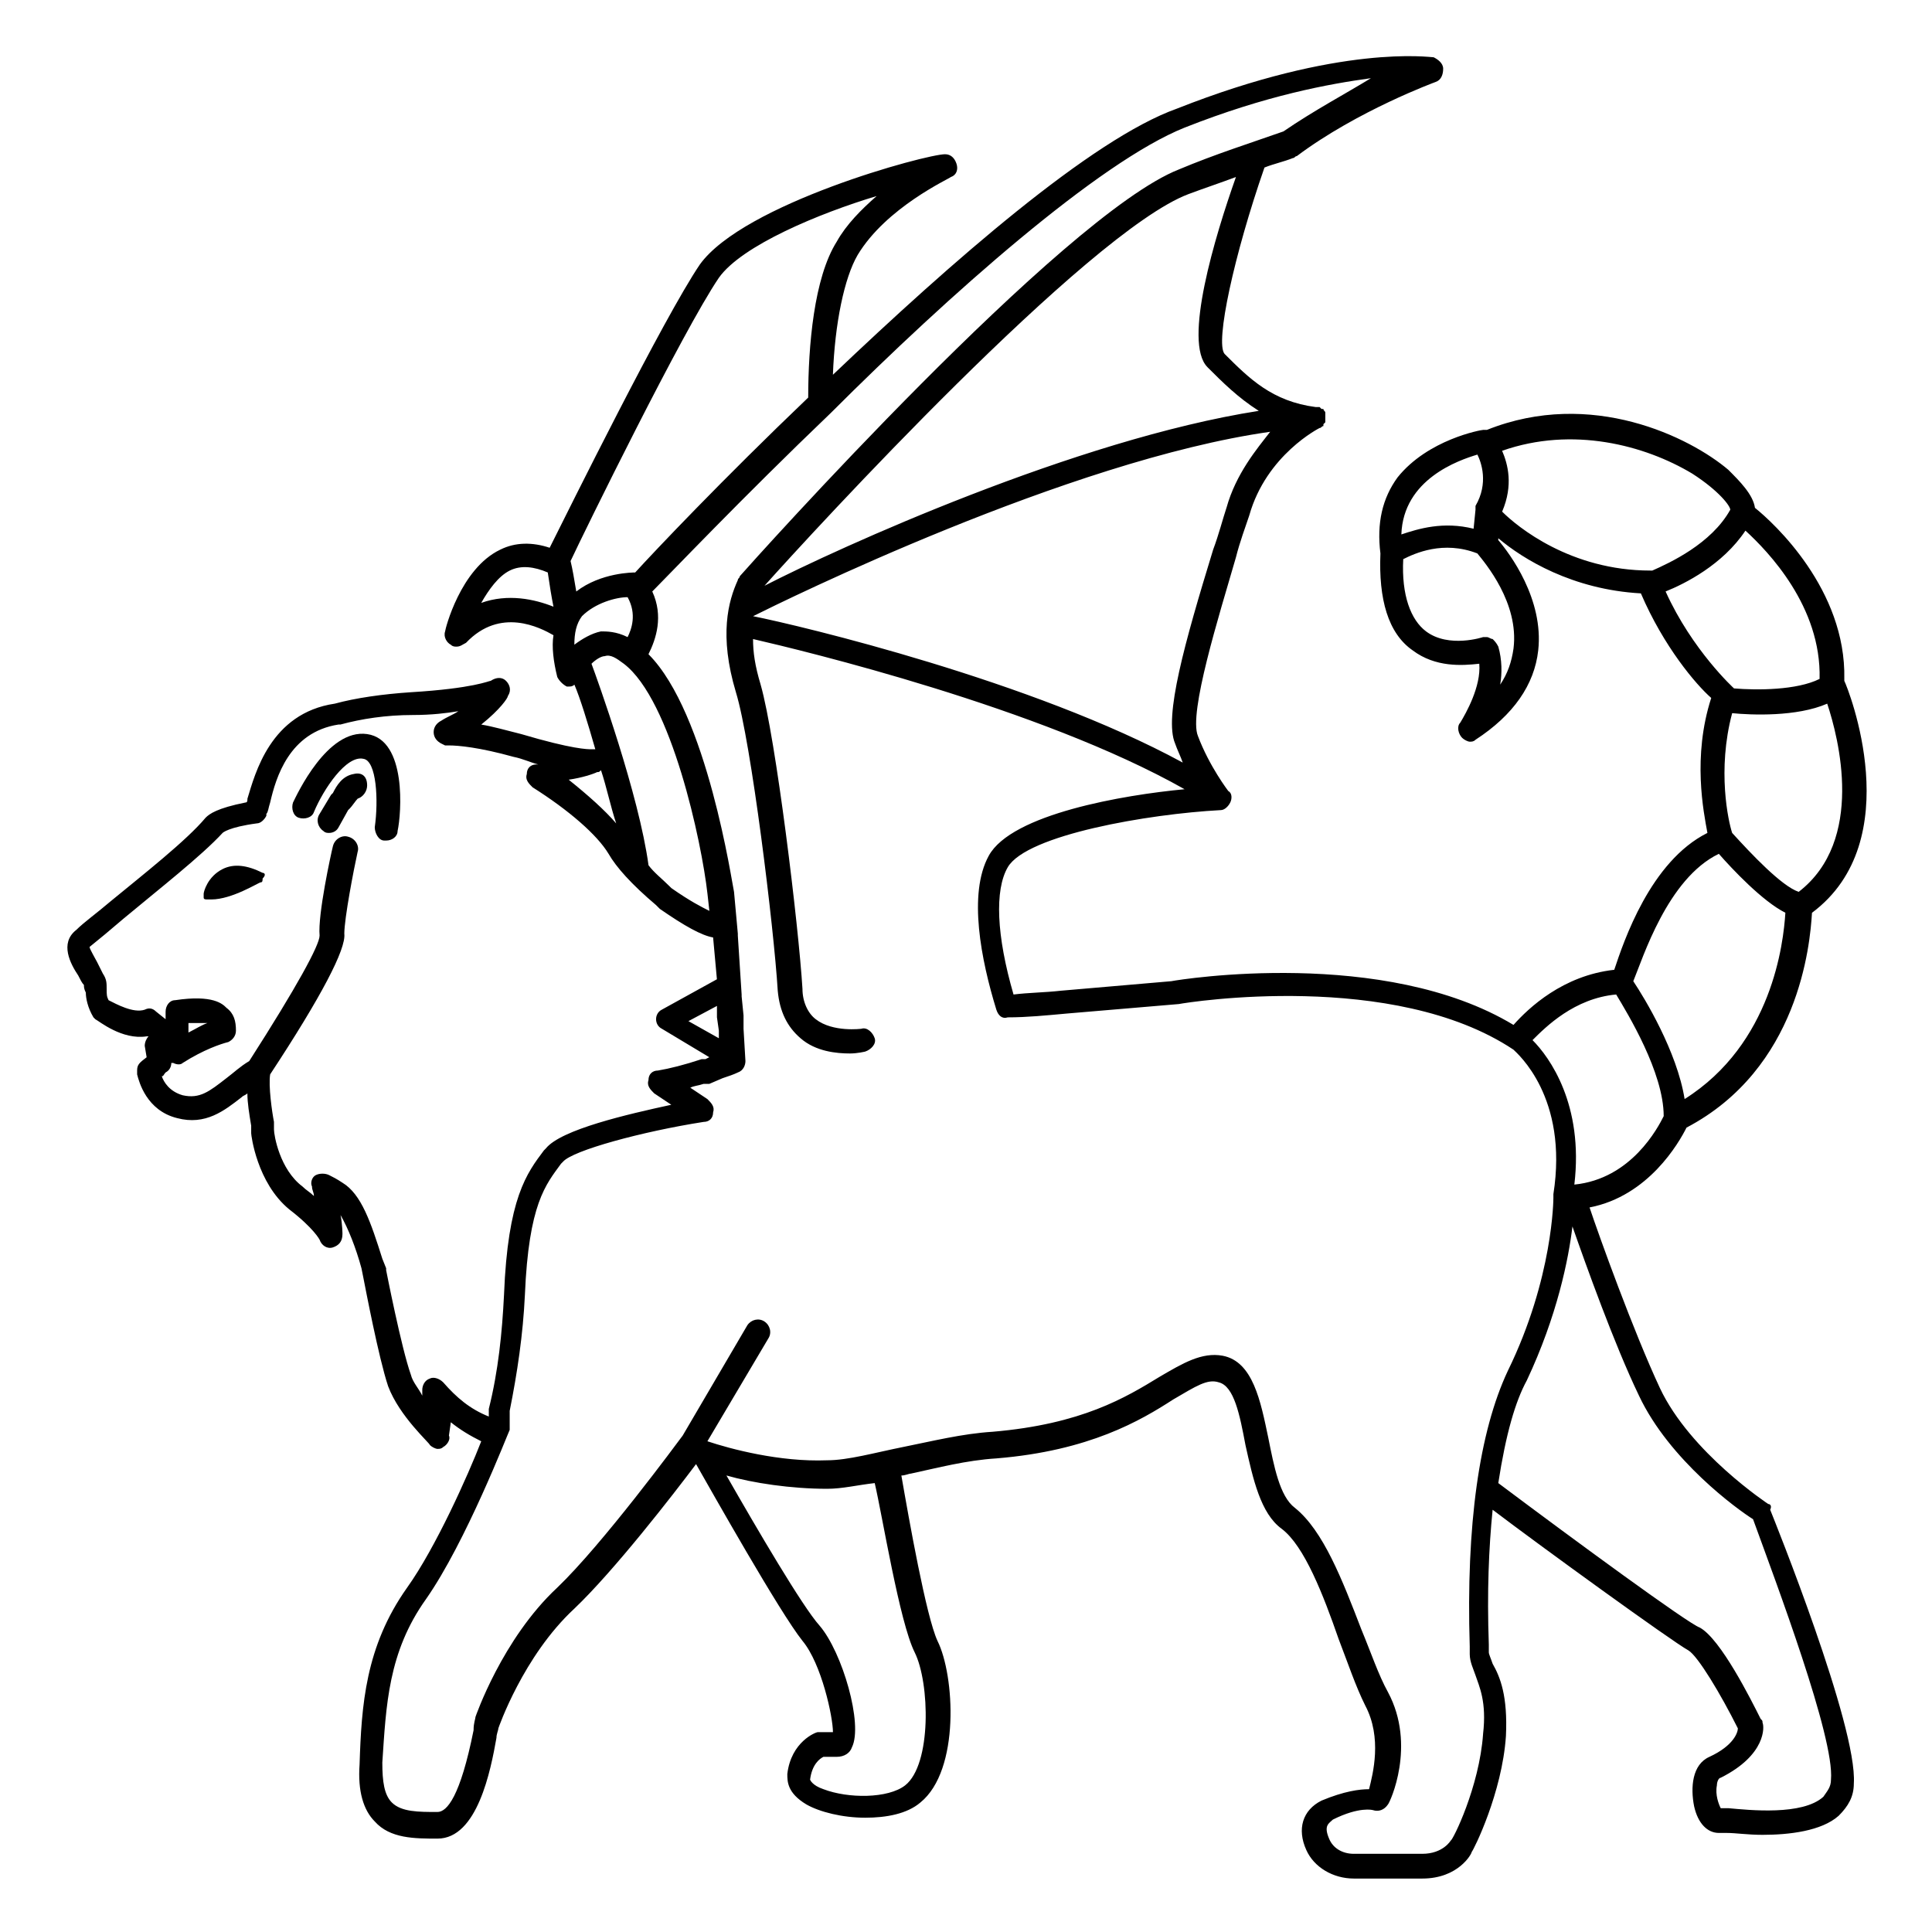
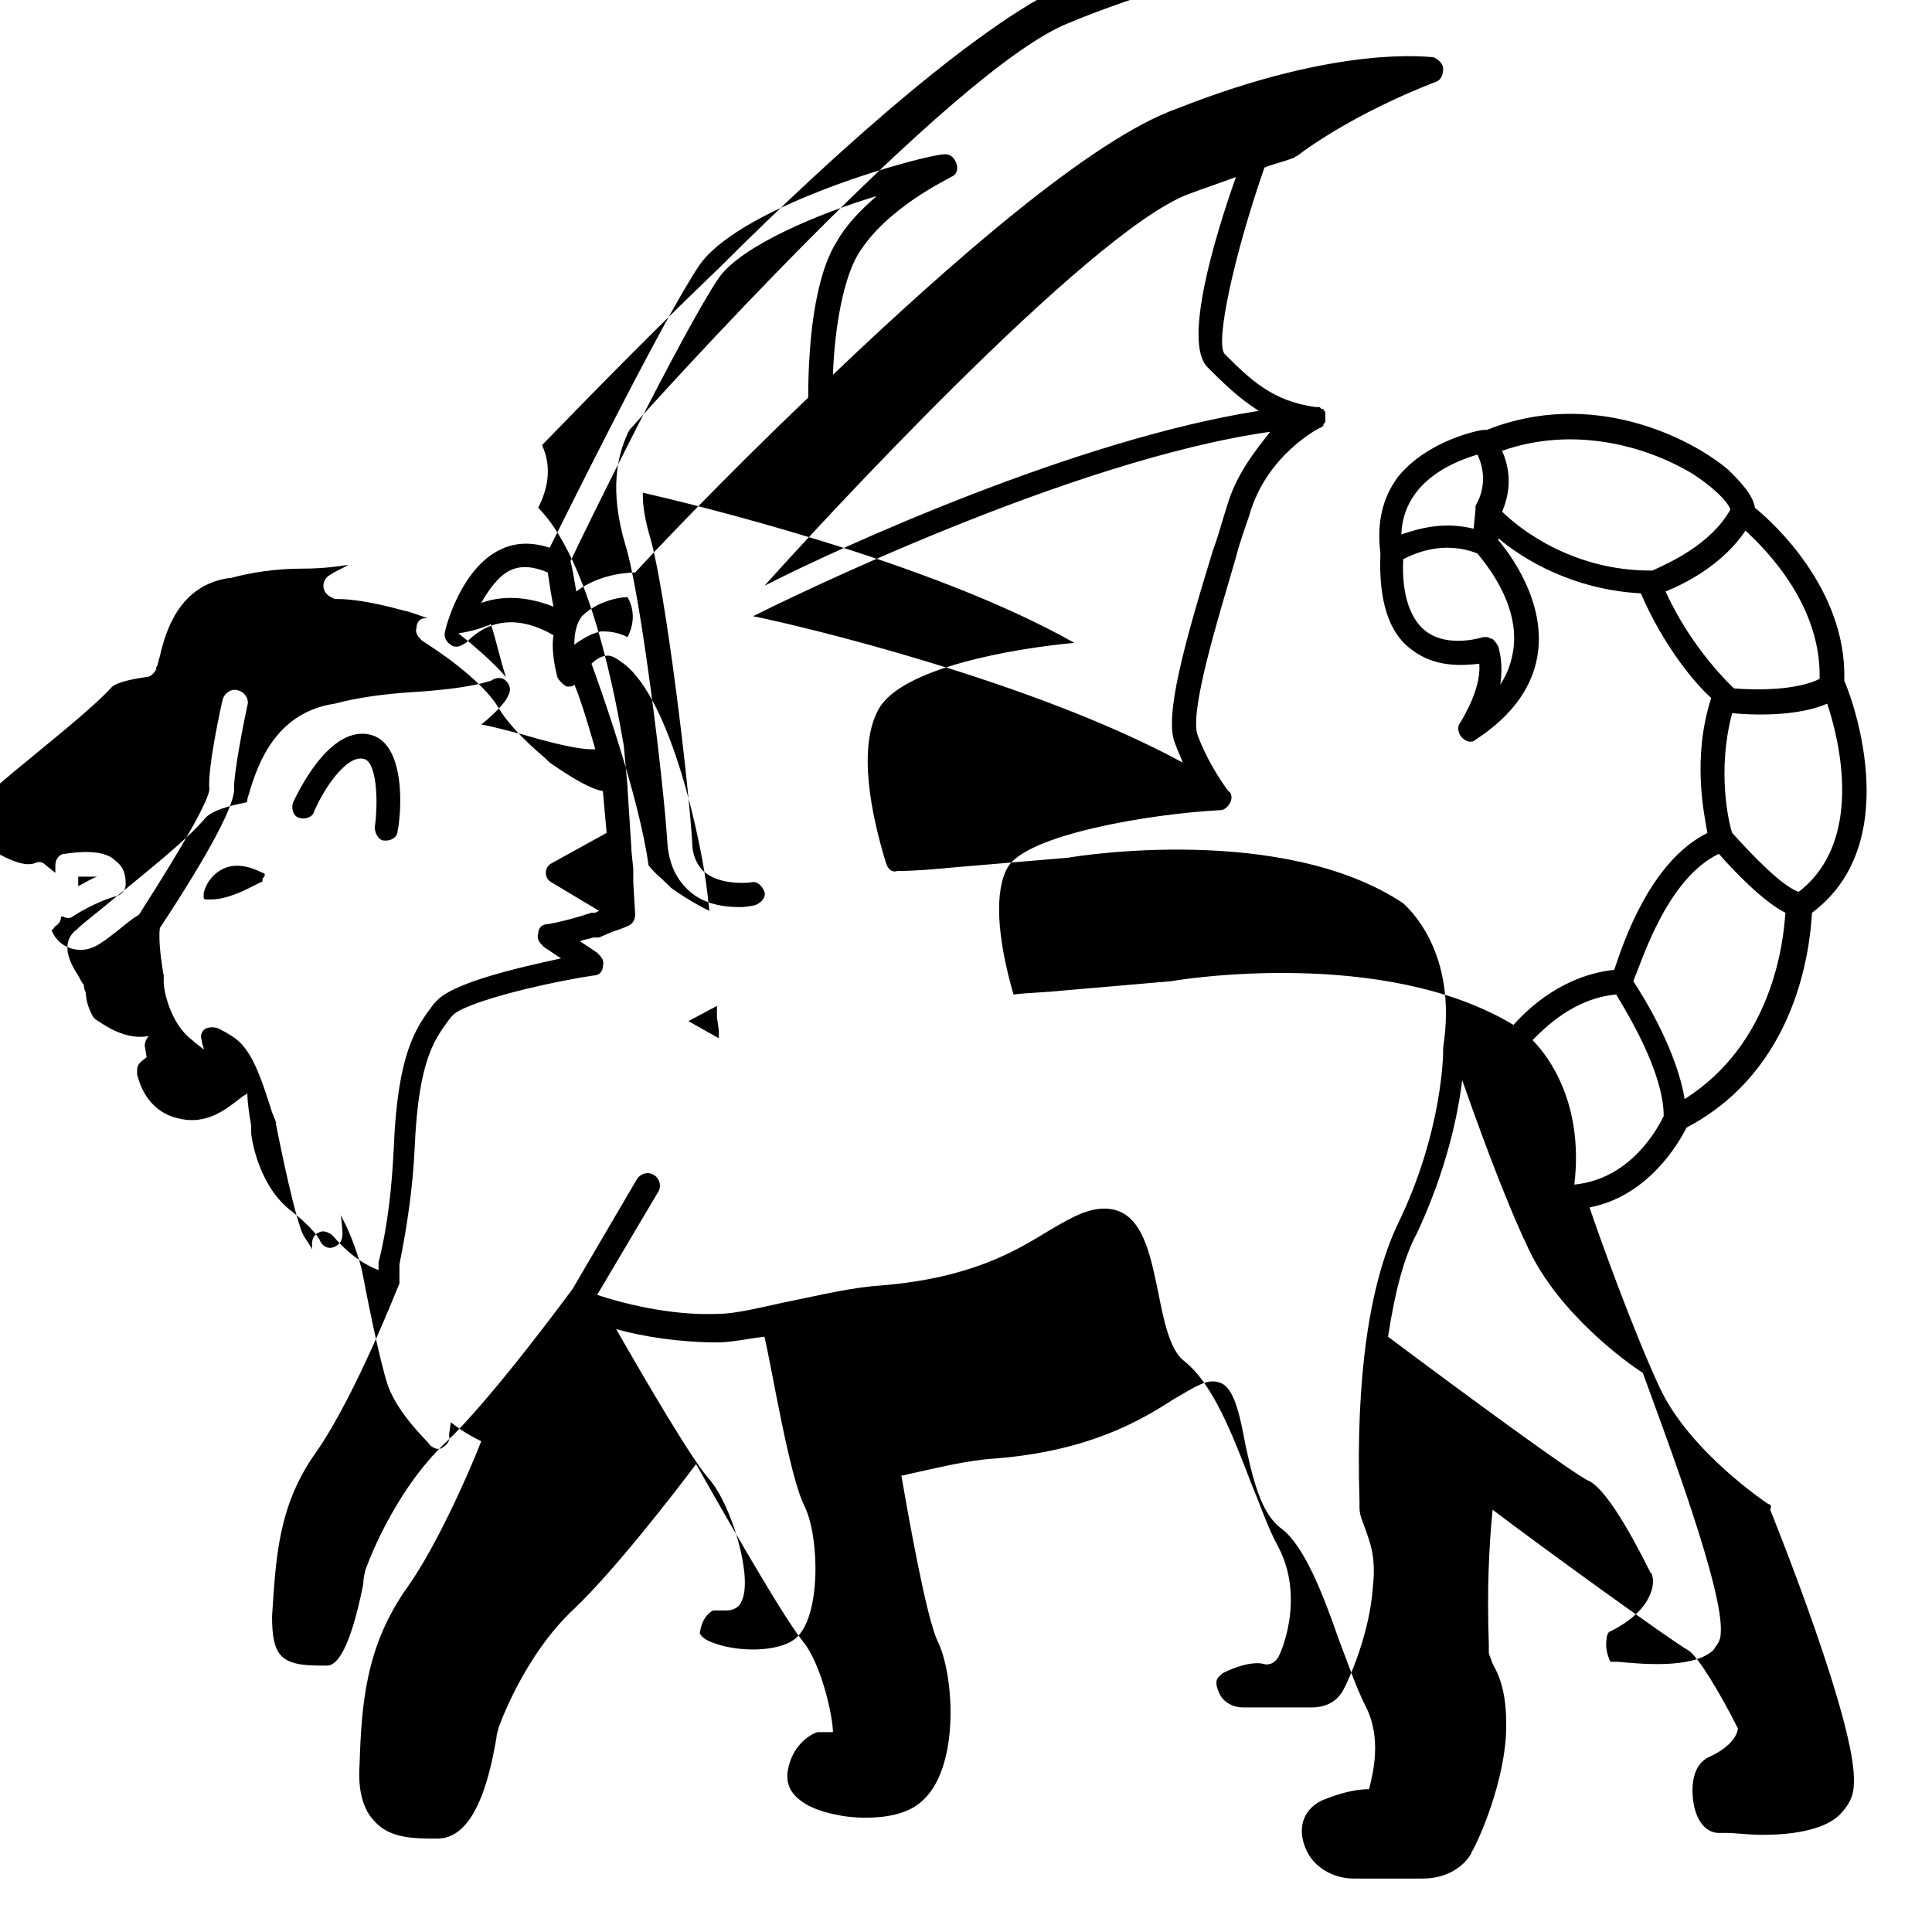
<svg xmlns="http://www.w3.org/2000/svg" fill="#000000" width="800px" height="800px" version="1.1" viewBox="144 144 512 512">
  <g>
    <path d="m241.3 338.54c-10.578-1.512-18.641 16.121-19.648 18.137-0.504 1.512 0 3.527 1.512 4.031 1.512 0.504 3.527 0 4.031-1.512 2.519-6.047 8.566-15.113 13.098-14.105 3.527 0.504 4.031 11.082 3.023 18.137 0 1.512 1.008 3.527 2.519 3.527h0.504c1.512 0 3.023-1.008 3.023-2.519 1.008-4.535 2.519-24.184-8.062-25.695z" />
-     <path d="m237.77 349.11c-3.023 0.504-4.535 3.023-5.543 5.039l-0.504 0.504-3.023 5.039c-1.008 1.512-0.504 3.527 1.008 4.535 0.504 0.504 1.008 0.504 1.512 0.504 1.008 0 2.016-0.504 2.519-1.512l2.519-4.535 0.504-0.504c0.504-0.504 1.512-2.016 2.016-2.519 1.512-0.504 2.519-2.016 2.519-3.527-0.004-2.519-1.516-3.527-3.527-3.023z" />
-     <path d="m612.61 542.58s-20.656-13.602-28.719-30.73c-7.055-15.113-16.121-40.305-18.641-47.863 15.617-3.023 23.68-17.129 25.695-21.16 29.727-15.617 32.746-48.367 33.25-56.93 25.695-19.145 9.574-59.449 8.566-61.465v-0.504c0.504-23.68-18.641-41.312-23.68-45.344-0.504-3.527-4.031-7.055-7.055-10.078-10.078-8.566-36.273-21.664-63.984-10.578h-1.008c-0.504 0-14.609 2.519-22.672 12.594-4.031 5.543-5.543 12.09-4.535 20.152-0.504 12.09 2.016 21.16 8.566 25.695 6.047 4.535 13.098 4.031 17.633 3.527 0.504 6.047-3.527 13.098-5.039 15.617-1.008 1.008-0.504 3.023 0.504 4.031 0.504 0.504 1.512 1.008 2.016 1.008s1.008 0 1.512-0.504c10.078-6.551 15.617-14.609 16.625-23.68 1.512-13.602-7.559-25.695-10.578-29.223v-0.504c6.551 5.543 19.648 13.602 37.785 14.609 6.047 14.105 14.609 24.184 18.641 27.711-5.039 15.617-2.016 30.23-1.008 35.77-15.113 7.559-22.168 28.719-24.688 36.273-13.602 1.512-22.672 10.078-26.703 14.609-34.258-20.656-88.168-12.09-90.688-11.586l-29.215 2.519c-4.535 0.504-8.566 0.504-12.594 1.008-4.535-15.617-5.039-27.711-1.512-33.754 5.039-8.566 37.281-14.105 56.426-15.113 1.008 0 2.016-1.008 2.519-2.016s0.504-2.519-0.504-3.023c0 0-5.039-6.551-8.062-14.609-2.519-6.047 5.543-31.738 10.078-47.359 1.008-4.031 2.519-8.062 3.527-11.082 4.535-16.121 18.641-23.176 18.641-23.176 0.504 0 0.504-0.504 1.008-0.504v-0.504l0.504-0.504v-0.504-1.008-0.504-0.504c0-0.504-0.504-0.504-0.504-1.008h-0.504l-0.504-0.504h-0.504-0.504c-11.586-1.512-17.633-7.559-24.184-14.105-2.519-3.023 2.519-26.199 10.578-49.375 2.519-1.008 5.039-1.512 7.559-2.519 0.504 0 0.504-0.504 1.008-0.504 16.121-12.09 36.777-19.648 36.777-19.648 1.512-0.504 2.016-2.016 2.016-3.527s-1.512-2.519-2.519-3.023c-1.008 0-24.688-3.527-68.016 13.602-22.668 8.062-59.949 40.812-91.188 70.535 0.504-13.602 3.023-25.695 6.551-31.738 7.559-12.594 24.184-20.152 24.688-20.656 1.512-0.504 2.016-2.016 1.512-3.527-0.504-1.512-1.512-2.519-3.023-2.519-5.039 0-53.402 13.098-64.992 29.223-9.574 14.105-34.762 64.992-39.801 75.066-4.535-1.512-9.07-1.512-13.098 0.504-10.578 5.039-14.609 21.16-14.609 21.664-0.504 1.512 0.504 3.023 1.512 3.527 0.504 0.504 1.008 0.504 1.512 0.504 1.008 0 1.512-0.504 2.519-1.008 9.07-9.574 19.648-4.031 23.176-2.016-0.504 3.023 0 7.055 1.008 11.082 0.504 1.008 1.512 2.016 2.519 2.519h0.504c0.504 0 1.008 0 1.512-0.504 1.512 3.527 3.527 10.078 5.543 17.129h-0.504-0.504c-1.008 0-5.039 0-18.641-4.031-4.031-1.008-7.559-2.016-10.578-2.519 5.039-4.031 7.055-7.055 7.055-7.559 1.008-1.512 0.504-3.023-0.504-4.031-1.008-1.008-2.519-1.008-4.031 0-0.504 0-4.535 2.016-21.16 3.023-7.559 0.504-14.609 1.512-20.152 3.023-17.129 2.519-21.16 18.641-23.176 25.191 0 0.504 0 1.008-0.504 1.008-7.559 1.512-9.574 3.023-10.578 4.031-5.039 6.047-16.625 15.113-25.191 22.168-3.527 3.023-7.055 5.543-9.07 7.559-4.535 3.527-1.512 9.07 0.504 12.09 0.504 1.008 1.008 2.016 1.512 2.519 0 0.504 0 1.008 0.504 2.016 0 1.512 0.504 4.031 2.016 6.551l0.504 0.504c1.008 0.504 7.055 5.543 13.602 4.535h0.496c-0.504 0.504-1.008 1.512-1.008 2.519l0.504 3.023c-2.016 1.512-2.519 2.016-2.519 3.527v1.008c0.504 2.016 2.519 9.574 10.578 11.586 7.559 2.016 12.594-2.016 17.129-5.543 0.504-0.504 1.008-0.504 1.512-1.008 0 2.519 0.504 5.543 1.008 8.566v1.512 0.504c0 0.504 1.512 13.098 10.078 20.152 6.551 5.039 8.062 8.062 8.062 8.062 0.504 1.512 2.016 2.519 3.527 2.016s2.519-1.512 2.519-3.527c0 0 0-2.519-0.504-5.039 2.016 3.527 4.031 8.566 5.543 14.105l0.504 2.519c0.504 2.519 4.031 21.16 6.551 28.719 3.023 8.062 11.082 15.113 11.082 15.617 0.504 0.504 1.512 1.008 2.016 1.008s1.008 0 1.512-0.504c1.008-0.504 2.016-2.016 1.512-3.023l0.5-3.527c2.519 2.016 5.039 3.527 8.062 5.039-3.527 9.07-12.09 28.215-19.648 38.793-11.082 15.617-12.09 31.234-12.594 46.855-0.504 7.055 1.008 12.09 4.031 15.113 4.031 4.535 10.578 4.535 16.625 4.535 10.578 0 14.105-18.137 15.617-26.703 0-1.008 0.504-2.016 0.504-2.519 0 0 6.551-19.145 20.152-31.738 10.578-10.078 26.199-30.23 32.242-38.289 4.031 7.055 22.168 39.297 28.215 46.855 5.039 6.047 8.062 20.152 8.062 24.184h-3.023-1.008c-0.504 0-7.055 2.519-8.062 11.082 0 2.016 0 5.039 5.039 8.062 3.527 2.016 9.574 3.527 15.617 3.527 5.543 0 11.082-1.008 14.609-4.031 10.578-8.566 9.07-33.754 4.535-42.824-3.023-6.551-7.559-32.242-9.574-43.832 1.008 0 2.016-0.504 2.519-0.504 7.055-1.512 14.609-3.527 22.672-4.031 24.688-2.016 38.289-10.078 46.855-15.617 6.047-3.527 9.07-5.543 12.09-4.535 4.031 1.008 5.543 8.566 7.055 16.625 2.016 9.07 4.031 18.137 9.574 22.168 6.047 4.535 11.082 17.633 15.113 29.223 2.519 6.551 4.535 12.594 7.055 17.633 4.535 8.566 2.016 18.137 1.008 22.168-2.519 0-6.551 0.504-12.594 3.023-5.039 2.519-6.551 7.559-4.031 13.098 2.016 4.535 7.055 7.559 12.594 7.559h18.137c9.574 0 13.098-6.551 13.098-7.055 0.504-0.504 8.062-15.617 9.07-30.73 0.504-10.578-1.512-15.617-3.527-19.145-0.504-1.512-1.008-2.519-1.008-3.023v-2.016c-0.504-14.105 0-25.695 1.008-35.77 12.594 9.574 47.359 34.762 51.891 37.281 2.519 1.512 8.566 11.586 13.098 20.656 0 1.008-1.008 4.535-7.559 7.559-4.535 2.016-5.039 8.062-4.031 13.098 1.008 4.535 3.527 7.055 6.551 7.055h2.016c2.519 0 5.543 0.504 9.574 0.504 7.055 0 15.617-1.008 20.152-5.039 2.519-2.519 4.031-5.039 4.031-8.566 1.008-15.113-21.16-70.031-22.168-72.547 0.504-1.012 0-1.516-0.504-1.516zm8.062-162.23c-4.535-1.512-12.594-10.078-17.633-15.617-1.008-3.023-4.031-16.625 0-31.738 5.039 0.504 17.129 1.008 25.191-2.519 3.019 9.066 10.074 36.27-7.559 49.875zm-85.145-115.88c1.008 2.016 3.023 7.559-0.504 13.602v1.008l-0.504 5.039c-8.062-2.016-14.609 0-19.145 1.512 0.504-14.609 15.113-19.648 20.152-21.16zm9.57 51.391c-0.504 3.527-1.512 6.551-3.527 9.574 0.504-3.023 0.504-6.551-0.504-10.078-0.504-1.008-1.008-1.512-1.512-2.016-0.504 0-1.008-0.504-1.512-0.504h-1.008s-9.07 3.023-15.113-1.512c-4.031-3.023-6.551-9.574-6.047-19.145 3.023-1.512 10.578-5.039 19.648-1.512 2.019 2.519 11.086 13.098 9.574 25.191zm-3.019-52.398c18.641-6.551 37.785-1.512 50.383 6.047 7.055 4.535 10.078 8.566 10.078 9.574-5.039 9.07-16.121 14.105-20.656 16.121h-0.504c-21.16 0-35.266-11.586-39.297-15.617 3.016-7.055 1.508-12.598-0.004-16.125zm64.484 21.16c6.047 5.543 20.152 20.152 19.648 39.297-6.047 3.023-16.625 3.023-22.672 2.519 0 0-11.082-10.078-18.137-25.695 5.039-2.012 15.117-7.051 21.16-16.121zm-7.051 85.648c3.527 4.031 11.586 12.594 17.633 15.617-0.504 8.062-3.527 34.762-26.703 49.375-2.016-12.594-10.578-26.703-13.602-31.234 2.519-6.047 9.066-27.207 22.672-33.758zm-27.207 37.281c3.023 5.039 12.594 20.656 12.594 32.242-1.512 3.023-8.566 16.625-23.68 18.137 2.519-21.16-6.551-33.754-11.082-38.289 3.527-3.523 11.086-11.082 22.168-12.09zm-103.28-128.97c-1.008 3.023-2.016 7.055-3.527 11.082-7.559 24.688-13.098 44.336-10.078 51.387 0.504 1.512 1.512 3.527 2.016 5.039-39.801-21.664-101.27-36.273-113.86-38.793 8.062-4.031 83.633-41.312 137.04-48.871-3.523 4.535-9.066 11.086-11.586 20.156zm-5.039-37.285c4.031 4.031 8.062 8.062 13.602 11.586-48.367 7.559-111.34 36.273-130.99 46.352 12.594-14.105 85.648-93.707 112.35-103.79 4.031-1.512 8.566-3.023 12.594-4.535-5.535 15.621-14.098 43.836-7.551 50.383zm-129.48-23.676c6.047-8.566 26.703-17.129 41.816-21.664-4.031 3.527-8.062 7.559-10.578 12.09-6.047 9.574-7.559 27.711-7.559 41.312-22.672 21.664-40.809 40.809-45.848 46.352-0.504 0-9.07 0-15.617 5.039-0.504-3.023-1.008-6.047-1.512-8.062 3.527-7.559 29.723-60.961 39.297-75.066zm-0.504 192.96v2.519 0.504l0.504 3.527v0.504 1.512l-8.062-4.535zm-18.137-37.281c-2.519-18.641-13.602-49.375-15.113-53.402 1.008-1.008 2.519-2.016 3.527-2.016 1.512-0.504 3.023 0.504 5.039 2.016 12.594 9.574 20.656 47.359 22.168 60.961l0.504 4.535c-2.016-1.008-5.039-2.519-10.078-6.047l-0.504-0.504c-2.016-2.016-4.031-3.527-5.543-5.543zm-5.543-71.039c2.519 4.535 1.008 8.566 0 10.578-3.023-1.512-5.543-1.512-7.055-1.512-2.519 0.504-5.039 2.016-7.055 3.527 0-3.023 0.504-5.543 2.016-7.559 3.527-3.523 9.07-5.035 12.094-5.035zm-38.793 1.512c2.016-3.527 4.535-7.055 7.559-8.566 3.023-1.512 6.551-1.008 10.078 0.504 0.504 3.527 1.008 6.551 1.512 9.07-5.043-2.016-12.094-3.527-19.148-1.008zm29.219 38.793m1.512 6.047c0.504 0 0.504 0 1.008-0.504 1.512 4.535 2.519 9.574 4.031 14.105-3.023-3.527-7.559-7.559-12.594-11.586 3.527-0.504 6.547-1.512 7.555-2.016zm-40.809 161.72c-1.008-1.008-2.519-1.512-3.527-1.008-1.512 0.504-2.016 2.016-2.016 3.023v1.512c-1.008-2.016-2.519-3.527-3.023-5.543-2.519-7.055-6.551-27.711-6.551-27.711v-0.504l-1.008-2.519c-3.023-9.574-5.543-17.129-10.578-20.152-1.512-1.008-2.519-1.512-3.527-2.016-1.008-0.504-2.519-0.504-3.527 0-1.008 0.504-1.512 2.016-1.008 3.023 0 1.008 0.504 1.512 0.504 2.519-1.008-1.008-2.016-1.512-3.023-2.519-6.047-4.535-7.559-13.602-7.559-15.113v-0.504-1.512c-0.504-2.519-1.512-9.574-1.008-12.594 13.602-20.656 20.152-33.25 19.648-37.281 0-4.031 2.519-17.129 3.527-21.664 0.504-1.512-0.504-3.527-2.519-4.031-1.512-0.504-3.527 0.504-4.031 2.519-0.504 2.016-4.031 18.137-3.527 23.68 0 2.519-6.047 13.602-18.641 33.25-2.519 1.512-4.031 3.023-6.047 4.535-4.535 3.527-7.055 5.543-11.586 4.535-3.527-1.008-5.039-3.527-5.543-5.039 0.504 0 0.504-0.504 1.008-1.008 1.008-0.504 1.512-1.512 1.512-2.519h0.504c1.008 0.504 2.016 0.504 2.519 0 5.543-3.527 10.078-5.039 12.09-5.543 1.008-0.504 2.016-1.512 2.016-3.023 0-2.519-0.504-4.535-2.519-6.047-1.008-1.008-3.527-3.527-13.602-2.016-1.512 0-2.519 1.512-2.519 3.023v2.016l-2.519-2.016c-1.008-1.008-2.016-1.008-3.023-0.504-3.023 1.008-7.559-1.512-9.574-2.519-0.504-1.008-0.504-1.512-0.504-3.023 0-1.512 0-2.519-1.008-4.031-0.504-1.008-1.008-2.016-1.512-3.023s-2.016-3.527-2.016-4.031c2.519-2.016 5.543-4.535 9.07-7.559 9.07-7.559 20.656-16.625 26.199-22.672 0 0 1.512-1.512 9.07-2.519 1.008 0 2.016-1.008 2.519-2.016v-0.504c0.504-0.504 0.504-1.512 1.008-3.023 1.512-6.551 5.039-18.641 18.137-20.656h0.504c5.543-1.512 12.09-2.519 19.145-2.519 5.039 0 9.07-0.504 12.09-1.008-1.512 1.008-3.023 1.512-4.535 2.519-1.008 0.504-2.016 1.512-2.016 3.023s1.008 2.519 2.016 3.023l1.008 0.504h1.008c2.519 0 8.062 0.504 17.129 3.023 2.519 0.504 4.535 1.512 6.551 2.016h-0.504c-1.512 0-2.519 1.008-2.519 2.519-0.504 1.512 0.504 2.519 1.512 3.527 9.574 6.047 17.129 12.594 20.152 17.633 2.016 3.527 6.047 8.062 12.594 13.602l1.008 1.008c6.551 4.535 11.082 7.055 14.105 7.559l1.008 11.082-14.609 8.062c-1.008 0.504-1.512 1.512-1.512 2.519 0 1.008 0.504 2.016 1.512 2.519l12.594 7.559-1.008 0.504h-1.008c-4.535 1.512-8.566 2.519-11.586 3.023-1.512 0-2.519 1.008-2.519 2.519-0.504 1.512 0.504 2.519 1.512 3.527l4.535 3.023c-11.586 2.519-29.223 6.551-33.25 11.586l-0.504 0.504c-4.535 6.047-9.574 12.594-10.578 38.289-0.504 10.078-1.512 20.152-4.031 30.23v0.504 1.512c-5.031-2.012-8.559-5.035-12.086-9.066zm-67.508-95.219h5.039c-1.512 0.504-3.023 1.512-5.039 2.519zm192.45 166.76c4.031 8.062 4.535 29.727-2.519 35.266-4.535 3.527-15.113 3.527-21.664 1.008-3.023-1.008-3.527-2.519-3.527-2.519 0.504-4.031 2.519-5.543 3.527-6.047h3.527c2.016 0 3.527-1.008 4.031-2.519 3.023-6.047-2.519-25.191-8.566-32.242-4.535-5.039-16.625-25.695-24.688-39.801 7.055 2.016 17.129 3.527 26.703 3.527 4.031 0 8.062-1.008 12.594-1.512 2.019 8.562 6.551 36.777 10.582 44.84zm150.64 21.664c-1.008 14.105-8.062 28.215-8.566 28.215 0 0-2.016 3.527-7.559 3.527h-18.137c-3.023 0-5.543-1.512-6.551-4.031-1.512-3.527 0-4.031 1.008-5.039 7.055-3.527 10.578-2.519 10.578-2.519 1.512 0.504 3.023 0 4.031-1.512 0.504-0.504 7.559-15.617 0-29.727-2.519-4.535-4.535-10.578-7.055-16.625-5.039-13.098-10.078-26.199-17.633-32.242-4.031-3.023-5.543-11.082-7.055-18.641-2.016-9.574-4.031-20.152-12.09-21.664-5.543-1.008-10.578 2.016-16.625 5.543-9.07 5.543-20.656 12.594-44.336 14.609-8.062 0.504-16.121 2.519-23.68 4.031-7.559 1.512-14.609 3.527-20.152 3.527-12.594 0.504-25.695-3.023-31.738-5.039l16.121-27.207c1.008-1.512 0.504-3.527-1.008-4.535-1.512-1.008-3.527-0.504-4.535 1.008l-17.129 29.223c-1.512 2.016-21.16 28.719-33.25 40.305-14.609 13.602-21.664 34.258-21.664 34.258 0 0.504-0.504 1.512-0.504 3.527-3.527 17.633-7.055 21.664-9.574 21.664-5.039 0-9.574 0-12.09-2.519-2.016-2.016-2.519-5.543-2.519-10.578 1.008-15.113 1.512-29.223 11.586-43.328 10.578-15.113 21.664-43.832 22.168-44.84v-1.008-4.031c2.016-10.078 3.527-20.152 4.031-30.73 1.008-24.184 5.543-29.223 9.574-34.762l0.504-0.504c2.519-3.023 21.16-8.062 37.281-10.578 1.512 0 2.519-1.008 2.519-2.519 0.504-1.512-0.504-2.519-1.512-3.527l-4.535-3.023c1.008-0.504 2.016-0.504 3.527-1.008h1.512l3.527-1.512c1.512-0.504 3.023-1.008 4.031-1.512 1.512-0.504 2.016-2.016 2.016-3.023l-0.504-8.566v-0.504-2.519-0.504l-0.504-5.039v-0.504l-1.008-15.617v-0.504l-1.008-11.082c-0.504-2.016-7.055-47.359-22.672-62.977 2.016-4.031 4.031-10.078 1.008-16.625 4.535-4.535 23.68-24.688 47.359-47.359 31.238-31.238 71.039-66.504 93.711-75.57 21.664-8.566 38.289-11.586 49.375-13.098-6.551 4.027-15.117 8.562-23.18 14.102-8.566 3.023-18.137 6.047-27.711 10.078-30.73 12.09-112.85 103.79-116.38 107.82 0 0.504-0.504 0.504-0.504 1.008-2.519 5.543-5.039 14.609-0.504 29.727 4.031 13.098 10.078 62.473 11.082 79.098 0.504 5.543 2.519 9.574 6.047 12.594 4.031 3.527 9.574 4.031 13.098 4.031 2.016 0 4.031-0.504 4.031-0.504 1.512-0.504 3.023-2.016 2.519-3.527s-2.016-3.023-3.527-2.519c0 0-7.559 1.008-12.09-2.519-2.016-1.512-3.527-4.535-3.527-8.062-1.008-16.625-7.055-66.504-11.082-80.609-1.512-5.039-2.016-8.566-2.016-12.09 13.098 3.023 76.074 18.137 114.36 39.801-16.121 1.512-45.848 6.551-51.891 17.633-5.543 10.078-2.016 27.711 2.016 40.809 0.504 1.512 1.512 2.519 3.023 2.016 5.039 0 10.078-0.504 15.617-1.008l29.727-2.519c2.519-0.504 56.93-9.07 88.672 12.09 1.008 1.008 14.609 12.594 10.578 38.289v0.504 0.504s0 21.16-12.09 45.848c-7.559 16.121-11.082 40.809-10.078 73.051v2.016c0 2.016 1.008 4.031 1.512 5.543 1.008 3.023 3.023 7.055 2.016 15.621zm92.195 12.09c0 2.016-1.008 3.023-2.016 4.535-5.543 5.039-19.648 3.527-25.191 3.023h-2.016c-0.504-1.008-1.512-3.527-1.008-6.047 0-1.008 0.504-2.016 1.008-2.016 12.09-6.047 11.586-13.602 11.082-14.609 0-0.504 0-0.504-0.504-1.008-2.519-5.039-10.578-21.16-16.121-24.184-3.019-1.008-33.246-23.176-53.398-38.289 2.016-13.098 4.535-21.664 7.559-27.207 8.062-17.129 11.082-32.242 12.09-40.809 3.527 10.078 11.082 31.234 17.633 44.84 8.062 17.129 26.199 30.23 30.23 32.746 6.043 16.629 21.66 57.941 20.652 69.023z" />
+     <path d="m612.61 542.58s-20.656-13.602-28.719-30.73c-7.055-15.113-16.121-40.305-18.641-47.863 15.617-3.023 23.68-17.129 25.695-21.16 29.727-15.617 32.746-48.367 33.25-56.93 25.695-19.145 9.574-59.449 8.566-61.465v-0.504c0.504-23.68-18.641-41.312-23.68-45.344-0.504-3.527-4.031-7.055-7.055-10.078-10.078-8.566-36.273-21.664-63.984-10.578h-1.008c-0.504 0-14.609 2.519-22.672 12.594-4.031 5.543-5.543 12.09-4.535 20.152-0.504 12.09 2.016 21.16 8.566 25.695 6.047 4.535 13.098 4.031 17.633 3.527 0.504 6.047-3.527 13.098-5.039 15.617-1.008 1.008-0.504 3.023 0.504 4.031 0.504 0.504 1.512 1.008 2.016 1.008s1.008 0 1.512-0.504c10.078-6.551 15.617-14.609 16.625-23.68 1.512-13.602-7.559-25.695-10.578-29.223v-0.504c6.551 5.543 19.648 13.602 37.785 14.609 6.047 14.105 14.609 24.184 18.641 27.711-5.039 15.617-2.016 30.23-1.008 35.77-15.113 7.559-22.168 28.719-24.688 36.273-13.602 1.512-22.672 10.078-26.703 14.609-34.258-20.656-88.168-12.09-90.688-11.586l-29.215 2.519c-4.535 0.504-8.566 0.504-12.594 1.008-4.535-15.617-5.039-27.711-1.512-33.754 5.039-8.566 37.281-14.105 56.426-15.113 1.008 0 2.016-1.008 2.519-2.016s0.504-2.519-0.504-3.023c0 0-5.039-6.551-8.062-14.609-2.519-6.047 5.543-31.738 10.078-47.359 1.008-4.031 2.519-8.062 3.527-11.082 4.535-16.121 18.641-23.176 18.641-23.176 0.504 0 0.504-0.504 1.008-0.504v-0.504l0.504-0.504v-0.504-1.008-0.504-0.504c0-0.504-0.504-0.504-0.504-1.008h-0.504l-0.504-0.504h-0.504-0.504c-11.586-1.512-17.633-7.559-24.184-14.105-2.519-3.023 2.519-26.199 10.578-49.375 2.519-1.008 5.039-1.512 7.559-2.519 0.504 0 0.504-0.504 1.008-0.504 16.121-12.09 36.777-19.648 36.777-19.648 1.512-0.504 2.016-2.016 2.016-3.527s-1.512-2.519-2.519-3.023c-1.008 0-24.688-3.527-68.016 13.602-22.668 8.062-59.949 40.812-91.188 70.535 0.504-13.602 3.023-25.695 6.551-31.738 7.559-12.594 24.184-20.152 24.688-20.656 1.512-0.504 2.016-2.016 1.512-3.527-0.504-1.512-1.512-2.519-3.023-2.519-5.039 0-53.402 13.098-64.992 29.223-9.574 14.105-34.762 64.992-39.801 75.066-4.535-1.512-9.07-1.512-13.098 0.504-10.578 5.039-14.609 21.16-14.609 21.664-0.504 1.512 0.504 3.023 1.512 3.527 0.504 0.504 1.008 0.504 1.512 0.504 1.008 0 1.512-0.504 2.519-1.008 9.07-9.574 19.648-4.031 23.176-2.016-0.504 3.023 0 7.055 1.008 11.082 0.504 1.008 1.512 2.016 2.519 2.519h0.504c0.504 0 1.008 0 1.512-0.504 1.512 3.527 3.527 10.078 5.543 17.129h-0.504-0.504c-1.008 0-5.039 0-18.641-4.031-4.031-1.008-7.559-2.016-10.578-2.519 5.039-4.031 7.055-7.055 7.055-7.559 1.008-1.512 0.504-3.023-0.504-4.031-1.008-1.008-2.519-1.008-4.031 0-0.504 0-4.535 2.016-21.16 3.023-7.559 0.504-14.609 1.512-20.152 3.023-17.129 2.519-21.16 18.641-23.176 25.191 0 0.504 0 1.008-0.504 1.008-7.559 1.512-9.574 3.023-10.578 4.031-5.039 6.047-16.625 15.113-25.191 22.168-3.527 3.023-7.055 5.543-9.07 7.559-4.535 3.527-1.512 9.07 0.504 12.09 0.504 1.008 1.008 2.016 1.512 2.519 0 0.504 0 1.008 0.504 2.016 0 1.512 0.504 4.031 2.016 6.551l0.504 0.504c1.008 0.504 7.055 5.543 13.602 4.535h0.496c-0.504 0.504-1.008 1.512-1.008 2.519l0.504 3.023c-2.016 1.512-2.519 2.016-2.519 3.527v1.008c0.504 2.016 2.519 9.574 10.578 11.586 7.559 2.016 12.594-2.016 17.129-5.543 0.504-0.504 1.008-0.504 1.512-1.008 0 2.519 0.504 5.543 1.008 8.566v1.512 0.504c0 0.504 1.512 13.098 10.078 20.152 6.551 5.039 8.062 8.062 8.062 8.062 0.504 1.512 2.016 2.519 3.527 2.016s2.519-1.512 2.519-3.527c0 0 0-2.519-0.504-5.039 2.016 3.527 4.031 8.566 5.543 14.105l0.504 2.519c0.504 2.519 4.031 21.16 6.551 28.719 3.023 8.062 11.082 15.113 11.082 15.617 0.504 0.504 1.512 1.008 2.016 1.008s1.008 0 1.512-0.504c1.008-0.504 2.016-2.016 1.512-3.023l0.5-3.527c2.519 2.016 5.039 3.527 8.062 5.039-3.527 9.07-12.09 28.215-19.648 38.793-11.082 15.617-12.09 31.234-12.594 46.855-0.504 7.055 1.008 12.09 4.031 15.113 4.031 4.535 10.578 4.535 16.625 4.535 10.578 0 14.105-18.137 15.617-26.703 0-1.008 0.504-2.016 0.504-2.519 0 0 6.551-19.145 20.152-31.738 10.578-10.078 26.199-30.23 32.242-38.289 4.031 7.055 22.168 39.297 28.215 46.855 5.039 6.047 8.062 20.152 8.062 24.184h-3.023-1.008c-0.504 0-7.055 2.519-8.062 11.082 0 2.016 0 5.039 5.039 8.062 3.527 2.016 9.574 3.527 15.617 3.527 5.543 0 11.082-1.008 14.609-4.031 10.578-8.566 9.07-33.754 4.535-42.824-3.023-6.551-7.559-32.242-9.574-43.832 1.008 0 2.016-0.504 2.519-0.504 7.055-1.512 14.609-3.527 22.672-4.031 24.688-2.016 38.289-10.078 46.855-15.617 6.047-3.527 9.07-5.543 12.09-4.535 4.031 1.008 5.543 8.566 7.055 16.625 2.016 9.07 4.031 18.137 9.574 22.168 6.047 4.535 11.082 17.633 15.113 29.223 2.519 6.551 4.535 12.594 7.055 17.633 4.535 8.566 2.016 18.137 1.008 22.168-2.519 0-6.551 0.504-12.594 3.023-5.039 2.519-6.551 7.559-4.031 13.098 2.016 4.535 7.055 7.559 12.594 7.559h18.137c9.574 0 13.098-6.551 13.098-7.055 0.504-0.504 8.062-15.617 9.07-30.73 0.504-10.578-1.512-15.617-3.527-19.145-0.504-1.512-1.008-2.519-1.008-3.023v-2.016c-0.504-14.105 0-25.695 1.008-35.77 12.594 9.574 47.359 34.762 51.891 37.281 2.519 1.512 8.566 11.586 13.098 20.656 0 1.008-1.008 4.535-7.559 7.559-4.535 2.016-5.039 8.062-4.031 13.098 1.008 4.535 3.527 7.055 6.551 7.055h2.016c2.519 0 5.543 0.504 9.574 0.504 7.055 0 15.617-1.008 20.152-5.039 2.519-2.519 4.031-5.039 4.031-8.566 1.008-15.113-21.16-70.031-22.168-72.547 0.504-1.012 0-1.516-0.504-1.516zm8.062-162.23c-4.535-1.512-12.594-10.078-17.633-15.617-1.008-3.023-4.031-16.625 0-31.738 5.039 0.504 17.129 1.008 25.191-2.519 3.019 9.066 10.074 36.27-7.559 49.875zm-85.145-115.88c1.008 2.016 3.023 7.559-0.504 13.602v1.008l-0.504 5.039c-8.062-2.016-14.609 0-19.145 1.512 0.504-14.609 15.113-19.648 20.152-21.16zm9.57 51.391c-0.504 3.527-1.512 6.551-3.527 9.574 0.504-3.023 0.504-6.551-0.504-10.078-0.504-1.008-1.008-1.512-1.512-2.016-0.504 0-1.008-0.504-1.512-0.504h-1.008s-9.07 3.023-15.113-1.512c-4.031-3.023-6.551-9.574-6.047-19.145 3.023-1.512 10.578-5.039 19.648-1.512 2.019 2.519 11.086 13.098 9.574 25.191zm-3.019-52.398c18.641-6.551 37.785-1.512 50.383 6.047 7.055 4.535 10.078 8.566 10.078 9.574-5.039 9.07-16.121 14.105-20.656 16.121h-0.504c-21.16 0-35.266-11.586-39.297-15.617 3.016-7.055 1.508-12.598-0.004-16.125zm64.484 21.16c6.047 5.543 20.152 20.152 19.648 39.297-6.047 3.023-16.625 3.023-22.672 2.519 0 0-11.082-10.078-18.137-25.695 5.039-2.012 15.117-7.051 21.16-16.121zm-7.051 85.648c3.527 4.031 11.586 12.594 17.633 15.617-0.504 8.062-3.527 34.762-26.703 49.375-2.016-12.594-10.578-26.703-13.602-31.234 2.519-6.047 9.066-27.207 22.672-33.758zm-27.207 37.281c3.023 5.039 12.594 20.656 12.594 32.242-1.512 3.023-8.566 16.625-23.68 18.137 2.519-21.16-6.551-33.754-11.082-38.289 3.527-3.523 11.086-11.082 22.168-12.09zm-103.28-128.97c-1.008 3.023-2.016 7.055-3.527 11.082-7.559 24.688-13.098 44.336-10.078 51.387 0.504 1.512 1.512 3.527 2.016 5.039-39.801-21.664-101.27-36.273-113.86-38.793 8.062-4.031 83.633-41.312 137.04-48.871-3.523 4.535-9.066 11.086-11.586 20.156zm-5.039-37.285c4.031 4.031 8.062 8.062 13.602 11.586-48.367 7.559-111.34 36.273-130.99 46.352 12.594-14.105 85.648-93.707 112.35-103.79 4.031-1.512 8.566-3.023 12.594-4.535-5.535 15.621-14.098 43.836-7.551 50.383zm-129.48-23.676c6.047-8.566 26.703-17.129 41.816-21.664-4.031 3.527-8.062 7.559-10.578 12.09-6.047 9.574-7.559 27.711-7.559 41.312-22.672 21.664-40.809 40.809-45.848 46.352-0.504 0-9.07 0-15.617 5.039-0.504-3.023-1.008-6.047-1.512-8.062 3.527-7.559 29.723-60.961 39.297-75.066zm-0.504 192.96v2.519 0.504l0.504 3.527v0.504 1.512l-8.062-4.535zm-18.137-37.281c-2.519-18.641-13.602-49.375-15.113-53.402 1.008-1.008 2.519-2.016 3.527-2.016 1.512-0.504 3.023 0.504 5.039 2.016 12.594 9.574 20.656 47.359 22.168 60.961l0.504 4.535c-2.016-1.008-5.039-2.519-10.078-6.047l-0.504-0.504c-2.016-2.016-4.031-3.527-5.543-5.543zm-5.543-71.039c2.519 4.535 1.008 8.566 0 10.578-3.023-1.512-5.543-1.512-7.055-1.512-2.519 0.504-5.039 2.016-7.055 3.527 0-3.023 0.504-5.543 2.016-7.559 3.527-3.523 9.07-5.035 12.094-5.035zm-38.793 1.512c2.016-3.527 4.535-7.055 7.559-8.566 3.023-1.512 6.551-1.008 10.078 0.504 0.504 3.527 1.008 6.551 1.512 9.07-5.043-2.016-12.094-3.527-19.148-1.008zm1.512 6.047c0.504 0 0.504 0 1.008-0.504 1.512 4.535 2.519 9.574 4.031 14.105-3.023-3.527-7.559-7.559-12.594-11.586 3.527-0.504 6.547-1.512 7.555-2.016zm-40.809 161.72c-1.008-1.008-2.519-1.512-3.527-1.008-1.512 0.504-2.016 2.016-2.016 3.023v1.512c-1.008-2.016-2.519-3.527-3.023-5.543-2.519-7.055-6.551-27.711-6.551-27.711v-0.504l-1.008-2.519c-3.023-9.574-5.543-17.129-10.578-20.152-1.512-1.008-2.519-1.512-3.527-2.016-1.008-0.504-2.519-0.504-3.527 0-1.008 0.504-1.512 2.016-1.008 3.023 0 1.008 0.504 1.512 0.504 2.519-1.008-1.008-2.016-1.512-3.023-2.519-6.047-4.535-7.559-13.602-7.559-15.113v-0.504-1.512c-0.504-2.519-1.512-9.574-1.008-12.594 13.602-20.656 20.152-33.25 19.648-37.281 0-4.031 2.519-17.129 3.527-21.664 0.504-1.512-0.504-3.527-2.519-4.031-1.512-0.504-3.527 0.504-4.031 2.519-0.504 2.016-4.031 18.137-3.527 23.68 0 2.519-6.047 13.602-18.641 33.25-2.519 1.512-4.031 3.023-6.047 4.535-4.535 3.527-7.055 5.543-11.586 4.535-3.527-1.008-5.039-3.527-5.543-5.039 0.504 0 0.504-0.504 1.008-1.008 1.008-0.504 1.512-1.512 1.512-2.519h0.504c1.008 0.504 2.016 0.504 2.519 0 5.543-3.527 10.078-5.039 12.09-5.543 1.008-0.504 2.016-1.512 2.016-3.023 0-2.519-0.504-4.535-2.519-6.047-1.008-1.008-3.527-3.527-13.602-2.016-1.512 0-2.519 1.512-2.519 3.023v2.016l-2.519-2.016c-1.008-1.008-2.016-1.008-3.023-0.504-3.023 1.008-7.559-1.512-9.574-2.519-0.504-1.008-0.504-1.512-0.504-3.023 0-1.512 0-2.519-1.008-4.031-0.504-1.008-1.008-2.016-1.512-3.023s-2.016-3.527-2.016-4.031c2.519-2.016 5.543-4.535 9.07-7.559 9.07-7.559 20.656-16.625 26.199-22.672 0 0 1.512-1.512 9.07-2.519 1.008 0 2.016-1.008 2.519-2.016v-0.504c0.504-0.504 0.504-1.512 1.008-3.023 1.512-6.551 5.039-18.641 18.137-20.656h0.504c5.543-1.512 12.09-2.519 19.145-2.519 5.039 0 9.07-0.504 12.09-1.008-1.512 1.008-3.023 1.512-4.535 2.519-1.008 0.504-2.016 1.512-2.016 3.023s1.008 2.519 2.016 3.023l1.008 0.504h1.008c2.519 0 8.062 0.504 17.129 3.023 2.519 0.504 4.535 1.512 6.551 2.016h-0.504c-1.512 0-2.519 1.008-2.519 2.519-0.504 1.512 0.504 2.519 1.512 3.527 9.574 6.047 17.129 12.594 20.152 17.633 2.016 3.527 6.047 8.062 12.594 13.602l1.008 1.008c6.551 4.535 11.082 7.055 14.105 7.559l1.008 11.082-14.609 8.062c-1.008 0.504-1.512 1.512-1.512 2.519 0 1.008 0.504 2.016 1.512 2.519l12.594 7.559-1.008 0.504h-1.008c-4.535 1.512-8.566 2.519-11.586 3.023-1.512 0-2.519 1.008-2.519 2.519-0.504 1.512 0.504 2.519 1.512 3.527l4.535 3.023c-11.586 2.519-29.223 6.551-33.25 11.586l-0.504 0.504c-4.535 6.047-9.574 12.594-10.578 38.289-0.504 10.078-1.512 20.152-4.031 30.23v0.504 1.512c-5.031-2.012-8.559-5.035-12.086-9.066zm-67.508-95.219h5.039c-1.512 0.504-3.023 1.512-5.039 2.519zm192.45 166.76c4.031 8.062 4.535 29.727-2.519 35.266-4.535 3.527-15.113 3.527-21.664 1.008-3.023-1.008-3.527-2.519-3.527-2.519 0.504-4.031 2.519-5.543 3.527-6.047h3.527c2.016 0 3.527-1.008 4.031-2.519 3.023-6.047-2.519-25.191-8.566-32.242-4.535-5.039-16.625-25.695-24.688-39.801 7.055 2.016 17.129 3.527 26.703 3.527 4.031 0 8.062-1.008 12.594-1.512 2.019 8.562 6.551 36.777 10.582 44.84zm150.64 21.664c-1.008 14.105-8.062 28.215-8.566 28.215 0 0-2.016 3.527-7.559 3.527h-18.137c-3.023 0-5.543-1.512-6.551-4.031-1.512-3.527 0-4.031 1.008-5.039 7.055-3.527 10.578-2.519 10.578-2.519 1.512 0.504 3.023 0 4.031-1.512 0.504-0.504 7.559-15.617 0-29.727-2.519-4.535-4.535-10.578-7.055-16.625-5.039-13.098-10.078-26.199-17.633-32.242-4.031-3.023-5.543-11.082-7.055-18.641-2.016-9.574-4.031-20.152-12.09-21.664-5.543-1.008-10.578 2.016-16.625 5.543-9.07 5.543-20.656 12.594-44.336 14.609-8.062 0.504-16.121 2.519-23.68 4.031-7.559 1.512-14.609 3.527-20.152 3.527-12.594 0.504-25.695-3.023-31.738-5.039l16.121-27.207c1.008-1.512 0.504-3.527-1.008-4.535-1.512-1.008-3.527-0.504-4.535 1.008l-17.129 29.223c-1.512 2.016-21.16 28.719-33.25 40.305-14.609 13.602-21.664 34.258-21.664 34.258 0 0.504-0.504 1.512-0.504 3.527-3.527 17.633-7.055 21.664-9.574 21.664-5.039 0-9.574 0-12.09-2.519-2.016-2.016-2.519-5.543-2.519-10.578 1.008-15.113 1.512-29.223 11.586-43.328 10.578-15.113 21.664-43.832 22.168-44.84v-1.008-4.031c2.016-10.078 3.527-20.152 4.031-30.73 1.008-24.184 5.543-29.223 9.574-34.762l0.504-0.504c2.519-3.023 21.16-8.062 37.281-10.578 1.512 0 2.519-1.008 2.519-2.519 0.504-1.512-0.504-2.519-1.512-3.527l-4.535-3.023c1.008-0.504 2.016-0.504 3.527-1.008h1.512l3.527-1.512c1.512-0.504 3.023-1.008 4.031-1.512 1.512-0.504 2.016-2.016 2.016-3.023l-0.504-8.566v-0.504-2.519-0.504l-0.504-5.039v-0.504l-1.008-15.617v-0.504l-1.008-11.082c-0.504-2.016-7.055-47.359-22.672-62.977 2.016-4.031 4.031-10.078 1.008-16.625 4.535-4.535 23.68-24.688 47.359-47.359 31.238-31.238 71.039-66.504 93.711-75.57 21.664-8.566 38.289-11.586 49.375-13.098-6.551 4.027-15.117 8.562-23.18 14.102-8.566 3.023-18.137 6.047-27.711 10.078-30.73 12.09-112.85 103.79-116.38 107.82 0 0.504-0.504 0.504-0.504 1.008-2.519 5.543-5.039 14.609-0.504 29.727 4.031 13.098 10.078 62.473 11.082 79.098 0.504 5.543 2.519 9.574 6.047 12.594 4.031 3.527 9.574 4.031 13.098 4.031 2.016 0 4.031-0.504 4.031-0.504 1.512-0.504 3.023-2.016 2.519-3.527s-2.016-3.023-3.527-2.519c0 0-7.559 1.008-12.09-2.519-2.016-1.512-3.527-4.535-3.527-8.062-1.008-16.625-7.055-66.504-11.082-80.609-1.512-5.039-2.016-8.566-2.016-12.09 13.098 3.023 76.074 18.137 114.36 39.801-16.121 1.512-45.848 6.551-51.891 17.633-5.543 10.078-2.016 27.711 2.016 40.809 0.504 1.512 1.512 2.519 3.023 2.016 5.039 0 10.078-0.504 15.617-1.008l29.727-2.519c2.519-0.504 56.93-9.07 88.672 12.09 1.008 1.008 14.609 12.594 10.578 38.289v0.504 0.504s0 21.16-12.09 45.848c-7.559 16.121-11.082 40.809-10.078 73.051v2.016c0 2.016 1.008 4.031 1.512 5.543 1.008 3.023 3.023 7.055 2.016 15.621zm92.195 12.09c0 2.016-1.008 3.023-2.016 4.535-5.543 5.039-19.648 3.527-25.191 3.023h-2.016c-0.504-1.008-1.512-3.527-1.008-6.047 0-1.008 0.504-2.016 1.008-2.016 12.09-6.047 11.586-13.602 11.082-14.609 0-0.504 0-0.504-0.504-1.008-2.519-5.039-10.578-21.16-16.121-24.184-3.019-1.008-33.246-23.176-53.398-38.289 2.016-13.098 4.535-21.664 7.559-27.207 8.062-17.129 11.082-32.242 12.09-40.809 3.527 10.078 11.082 31.234 17.633 44.84 8.062 17.129 26.199 30.23 30.23 32.746 6.043 16.629 21.66 57.941 20.652 69.023z" />
    <path d="m213.59 375.31c-4.031-2.016-7.559-2.519-10.578-1.008-4.031 2.016-5.039 6.047-5.039 6.551v1.008c0 0.504 0.504 0.504 1.008 0.504h1.008c5.543 0 12.594-4.535 13.098-4.535 0.504 0 0.504-0.504 0.504-1.008 1.008-1.008 0.504-1.512 0-1.512z" />
  </g>
</svg>